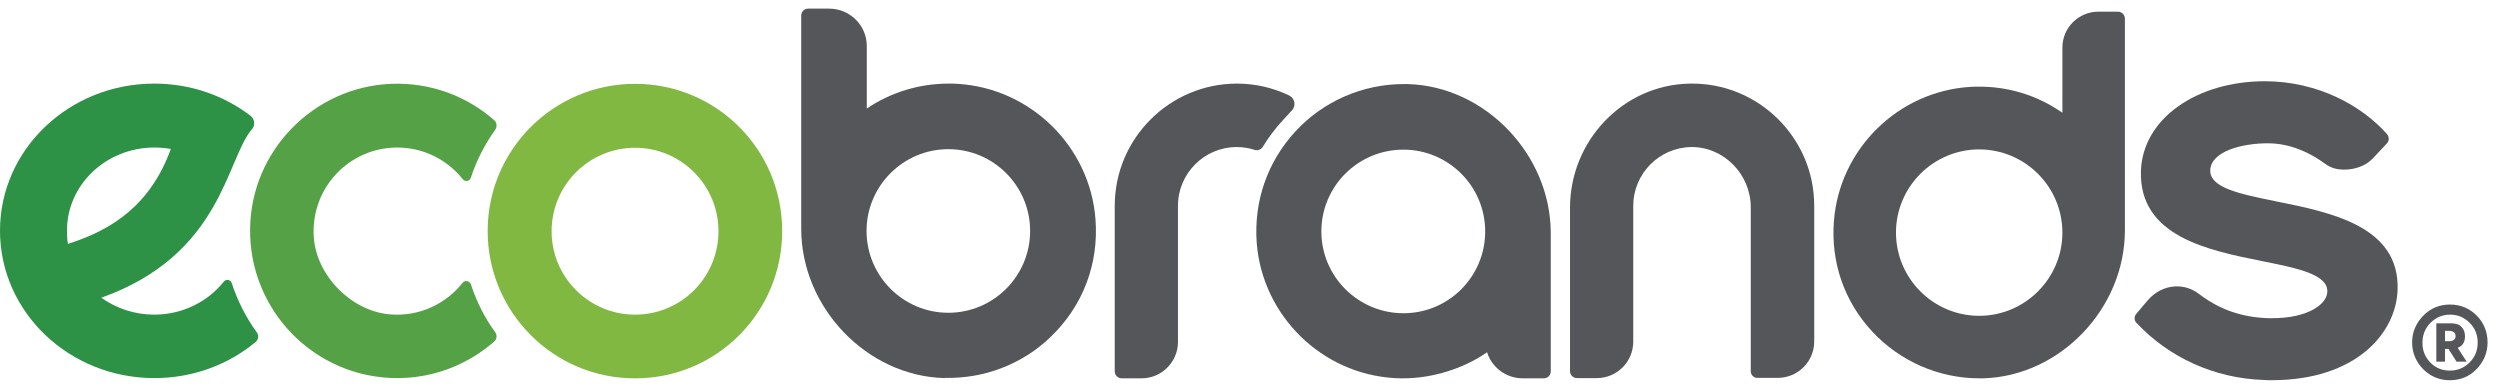
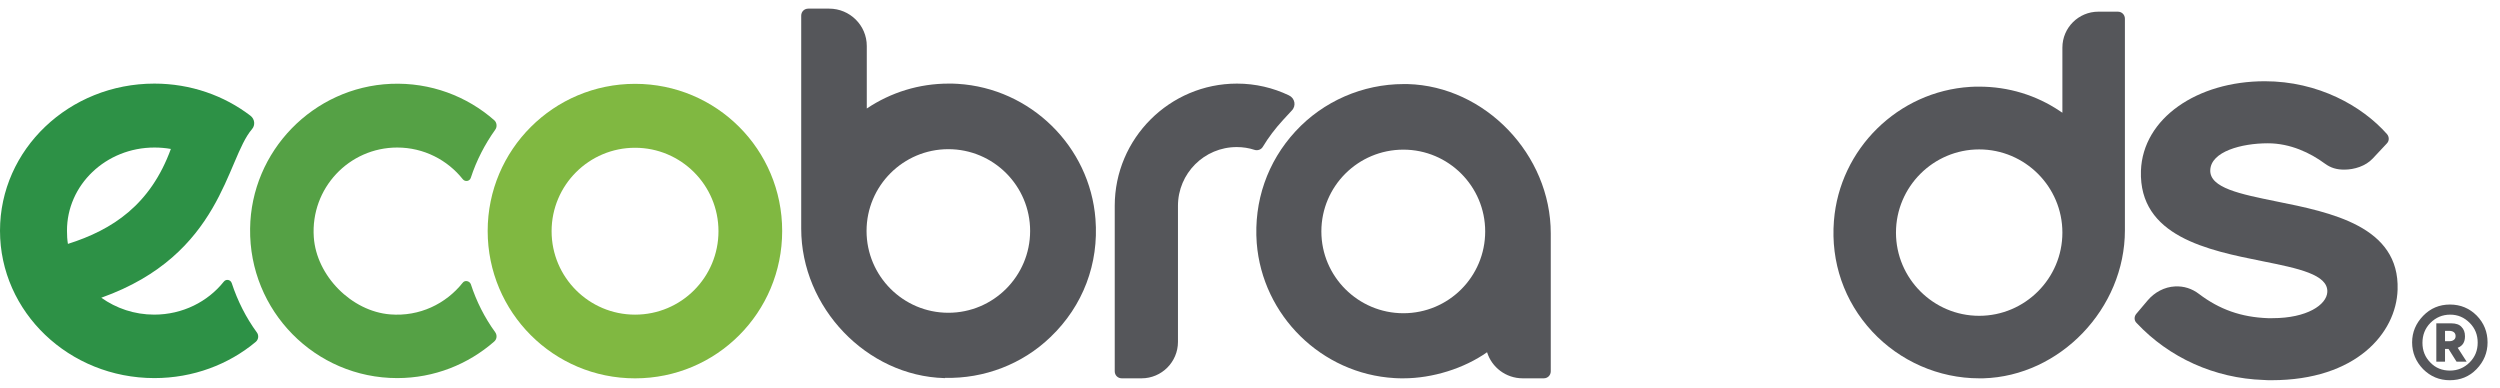
<svg xmlns="http://www.w3.org/2000/svg" fill="none" viewBox="0 0 161 25" height="25" width="161">
  <path fill="#55565A" d="M60.816 24.349C55.821 24.213 51.598 19.809 51.598 14.723V1.01C51.598 0.752 51.794 0.556 52.052 0.556H53.399C54.731 0.556 55.821 1.63 55.821 2.962V6.988C57.38 5.944 59.196 5.384 61.088 5.384C61.285 5.384 61.481 5.384 61.678 5.399C66.37 5.687 70.185 9.425 70.548 14.102C70.775 16.978 69.746 19.703 67.657 21.701C65.841 23.456 63.373 24.395 60.861 24.334C60.831 24.365 60.831 24.365 60.816 24.349ZM55.806 14.874C55.806 17.78 58.167 20.142 61.073 20.142C63.979 20.142 66.34 17.78 66.34 14.874C66.34 11.968 63.979 9.607 61.073 9.607C58.167 9.607 55.806 11.968 55.806 14.874Z" />
-   <path fill="#55565A" d="M112.749 23.911V13.346C112.749 11.227 111.008 9.441 108.904 9.471C106.846 9.502 105.181 11.197 105.181 13.255V22.004C105.181 23.306 104.121 24.35 102.835 24.35H101.563C101.306 24.35 101.109 24.153 101.109 23.896V13.376C101.109 9.078 104.515 5.46 108.814 5.385C113.218 5.294 116.836 8.866 116.836 13.24V21.989C116.836 23.291 115.776 24.335 114.49 24.335H113.218C112.961 24.365 112.749 24.153 112.749 23.911Z" />
  <path fill="#55565A" d="M83.005 6.141C81.991 5.656 80.856 5.384 79.66 5.384C75.331 5.384 71.789 8.91 71.789 13.255V23.91C71.789 24.168 71.986 24.364 72.243 24.364H73.515C74.816 24.364 75.861 23.305 75.861 22.018V13.255C75.861 11.166 77.556 9.471 79.645 9.471C80.038 9.471 80.432 9.531 80.795 9.652C80.992 9.713 81.219 9.637 81.325 9.455C81.688 8.85 82.127 8.275 82.626 7.73L83.186 7.124C83.489 6.822 83.398 6.322 83.005 6.141Z" />
  <path fill="#55565A" d="M90.651 5.414C90.56 5.414 90.469 5.414 90.393 5.414C87.76 5.414 85.217 6.519 83.431 8.456C81.615 10.424 80.737 12.967 80.933 15.646C81.297 20.323 85.111 24.077 89.803 24.349C90 24.364 90.197 24.364 90.378 24.364C92.255 24.364 94.283 23.729 95.767 22.684C96.069 23.653 96.978 24.364 98.067 24.364H99.415C99.672 24.364 99.869 24.168 99.869 23.91V15.025C99.869 9.955 95.646 5.55 90.651 5.414ZM90.378 20.172C87.472 20.172 85.096 17.811 85.096 14.904C85.096 11.998 87.457 9.637 90.378 9.637C93.284 9.637 95.646 11.998 95.646 14.904C95.646 17.811 93.299 20.172 90.378 20.172Z" />
  <path fill="#55565A" d="M127.459 24.364C124.856 24.364 122.343 23.259 120.572 21.352C118.771 19.415 117.893 16.887 118.105 14.223C118.469 9.591 122.237 5.883 126.884 5.595C127.081 5.58 127.278 5.58 127.459 5.58C129.336 5.58 131.137 6.125 132.681 7.17L132.818 7.26V3.068C132.818 1.781 133.862 0.752 135.133 0.752H136.39C136.647 0.752 136.844 0.949 136.844 1.206V14.829C136.844 19.869 132.666 24.228 127.717 24.364C127.626 24.364 127.535 24.364 127.459 24.364ZM127.459 9.622C124.508 9.622 122.101 12.028 122.101 14.98C122.101 17.931 124.508 20.338 127.459 20.338C130.411 20.338 132.818 17.931 132.818 14.98C132.818 12.028 130.411 9.622 127.459 9.622Z" />
  <path fill="#55565A" d="M137.573 20.217L138.315 19.339C138.754 18.825 139.39 18.477 140.071 18.446C140.631 18.416 141.161 18.582 141.615 18.93C142.932 19.93 144.339 20.429 146.05 20.49C146.156 20.49 146.246 20.49 146.352 20.49C148.577 20.49 149.834 19.627 149.879 18.809C149.94 17.674 147.987 17.281 145.732 16.827C142.175 16.115 137.74 15.222 137.876 10.999C137.997 7.609 141.509 5.232 145.853 5.232C149.289 5.232 152.119 6.822 153.724 8.638C153.875 8.82 153.875 9.077 153.708 9.243L152.8 10.212C152.346 10.697 151.62 10.924 150.969 10.924C150.484 10.924 150.106 10.818 149.713 10.53C148.789 9.849 147.503 9.228 146.05 9.228C144.354 9.228 142.387 9.758 142.341 10.954C142.296 12.104 144.279 12.498 146.579 12.967C150.121 13.678 154.541 14.571 154.405 18.658C154.314 21.458 151.726 24.485 146.292 24.485C146.125 24.485 145.944 24.485 145.777 24.47C142.614 24.364 139.692 23.032 137.604 20.807C137.437 20.656 137.422 20.399 137.573 20.217Z" />
  <path fill="#55A145" d="M29.79 18.219C28.715 19.566 27.02 20.399 25.128 20.247C22.645 20.051 20.375 17.765 20.208 15.268C19.996 12.119 22.479 9.501 25.582 9.501C27.292 9.501 28.821 10.303 29.805 11.544C29.956 11.726 30.244 11.68 30.319 11.453C30.683 10.333 31.227 9.289 31.893 8.351C32.03 8.169 31.999 7.896 31.833 7.745C30.077 6.201 27.731 5.293 25.173 5.399C20.178 5.611 16.167 9.728 16.107 14.723C16.031 20.02 20.299 24.349 25.582 24.349C27.973 24.349 30.153 23.456 31.818 22.003C31.999 21.852 32.03 21.595 31.893 21.398C31.212 20.459 30.683 19.415 30.319 18.295C30.228 18.083 29.926 18.023 29.79 18.219Z" />
  <path fill="#80B841" d="M40.897 5.399C35.66 5.399 31.406 9.638 31.406 14.875C31.406 20.112 35.644 24.365 40.897 24.365C46.149 24.365 50.372 20.127 50.372 14.875C50.372 9.622 46.134 5.399 40.897 5.399ZM40.897 20.263C37.93 20.263 35.523 17.856 35.523 14.89C35.523 11.923 37.93 9.516 40.897 9.516C43.863 9.516 46.27 11.923 46.27 14.89C46.27 17.856 43.878 20.263 40.897 20.263Z" />
-   <path fill="#2D9146" d="M16.226 8.32C16.453 8.063 16.407 7.669 16.135 7.457C14.44 6.156 12.275 5.384 9.944 5.384C4.45 5.384 0 9.622 0 14.859C0 20.096 4.45 24.349 9.944 24.349C12.442 24.349 14.727 23.471 16.468 22.018C16.65 21.867 16.68 21.595 16.544 21.413C15.847 20.459 15.303 19.385 14.924 18.234C14.848 18.007 14.561 17.947 14.409 18.143C13.38 19.43 11.761 20.262 9.929 20.262C8.658 20.262 7.477 19.854 6.524 19.173C14.304 16.403 14.561 10.258 16.226 8.32ZM9.944 9.501C10.308 9.501 10.656 9.531 11.004 9.592C9.687 13.194 7.25 14.798 4.374 15.707C4.329 15.434 4.314 15.162 4.314 14.874C4.299 11.907 6.826 9.501 9.944 9.501Z" />
+   <path fill="#2D9146" d="M16.226 8.32C16.453 8.063 16.407 7.669 16.135 7.457C14.44 6.156 12.275 5.384 9.944 5.384C4.45 5.384 0 9.622 0 14.859C0 20.096 4.45 24.349 9.944 24.349C12.442 24.349 14.727 23.471 16.468 22.018C16.65 21.867 16.68 21.595 16.544 21.413C15.847 20.459 15.303 19.385 14.924 18.234C14.848 18.007 14.561 17.947 14.409 18.143C13.38 19.43 11.761 20.262 9.929 20.262C8.658 20.262 7.477 19.854 6.524 19.173C14.304 16.403 14.561 10.258 16.226 8.32M9.944 9.501C10.308 9.501 10.656 9.531 11.004 9.592C9.687 13.194 7.25 14.798 4.374 15.707C4.329 15.434 4.314 15.162 4.314 14.874C4.299 11.907 6.826 9.501 9.944 9.501Z" />
  <path fill="#55565A" d="M156.051 20.339C156.52 19.855 157.096 19.612 157.777 19.612C158.458 19.612 159.033 19.855 159.502 20.324C159.971 20.808 160.199 21.383 160.199 22.049C160.199 22.715 159.956 23.29 159.487 23.775C159.018 24.259 158.443 24.486 157.762 24.486C157.096 24.486 156.52 24.244 156.051 23.775C155.582 23.29 155.34 22.715 155.34 22.049C155.34 21.398 155.582 20.823 156.051 20.339ZM157.777 23.866C158.276 23.866 158.7 23.684 159.048 23.336C159.396 22.988 159.563 22.564 159.563 22.064C159.563 21.565 159.396 21.141 159.048 20.793C158.7 20.445 158.291 20.263 157.792 20.263C157.292 20.263 156.869 20.445 156.52 20.793C156.172 21.141 156.006 21.58 156.006 22.079C156.006 22.579 156.172 23.003 156.52 23.351C156.853 23.699 157.277 23.866 157.777 23.866ZM158.745 21.656C158.745 22.034 158.594 22.276 158.276 22.397L158.851 23.29H158.201L157.686 22.473H157.459V23.29H156.899V20.823H157.868C158.155 20.823 158.382 20.899 158.518 21.05C158.67 21.202 158.745 21.398 158.745 21.656ZM157.459 21.323V21.974H157.731C157.868 21.974 157.958 21.943 158.034 21.883C158.11 21.822 158.14 21.747 158.14 21.64C158.14 21.55 158.11 21.459 158.034 21.398C157.958 21.338 157.868 21.308 157.731 21.308H157.459V21.323Z" />
</svg>